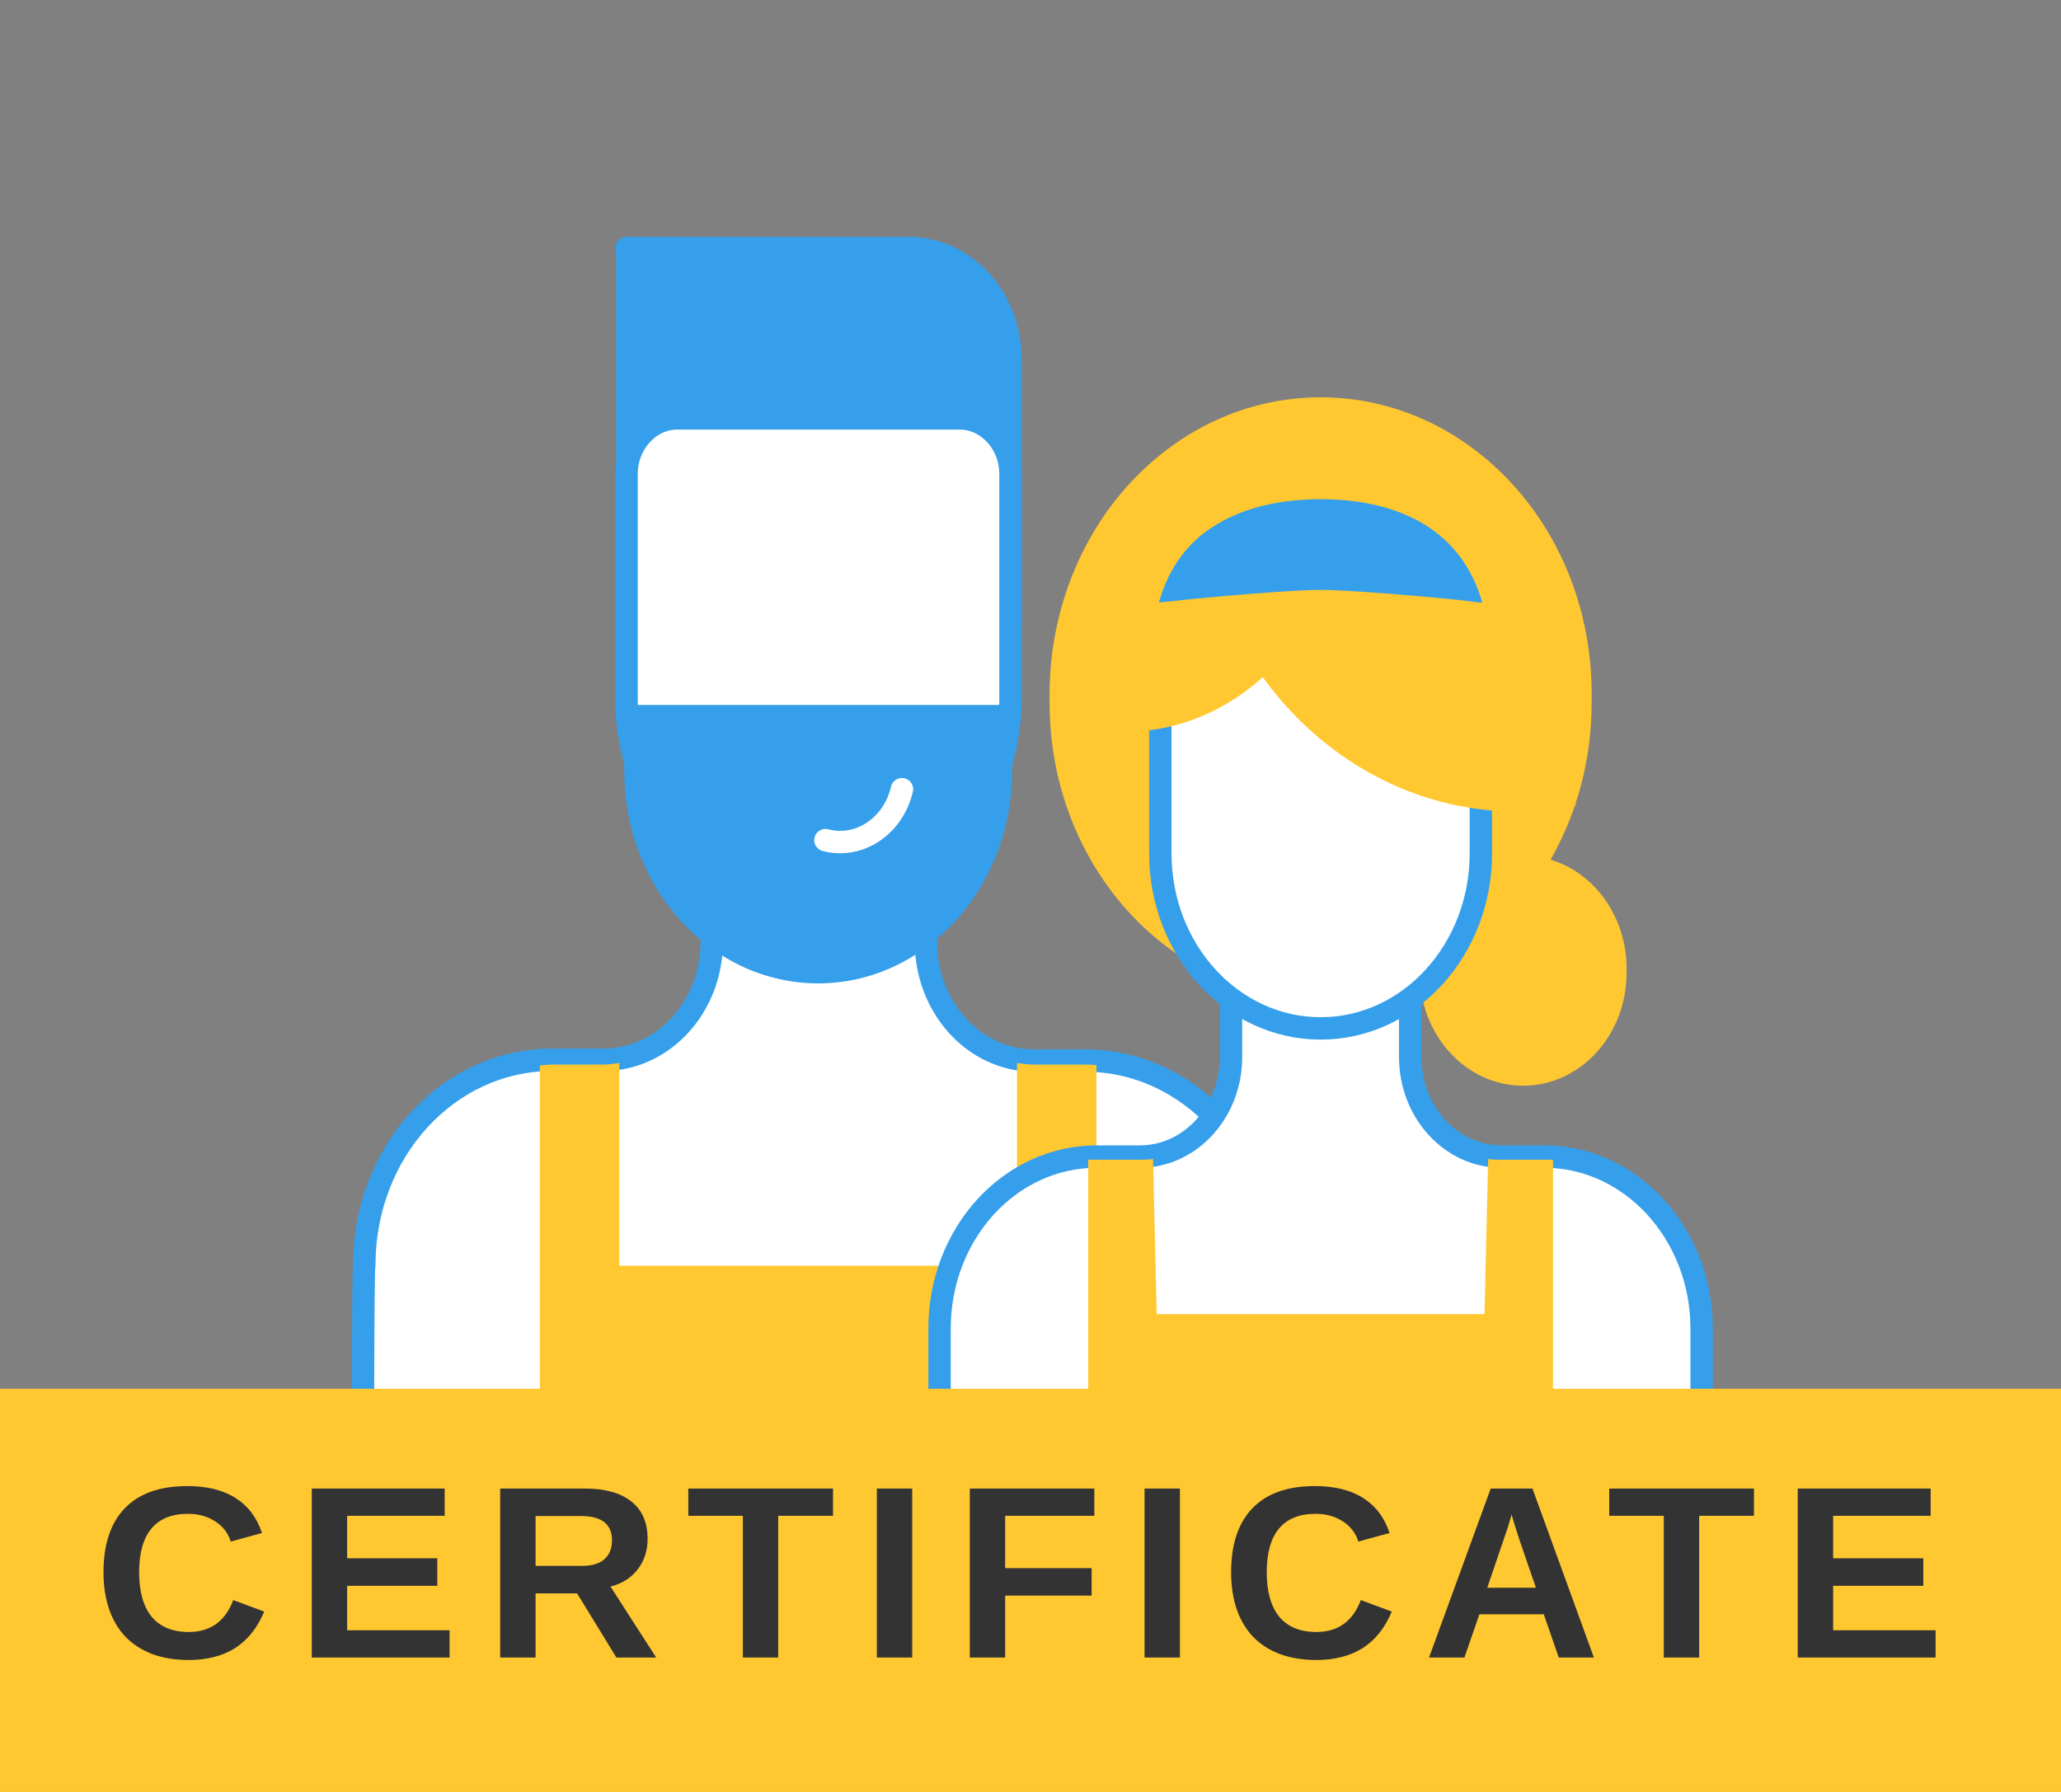
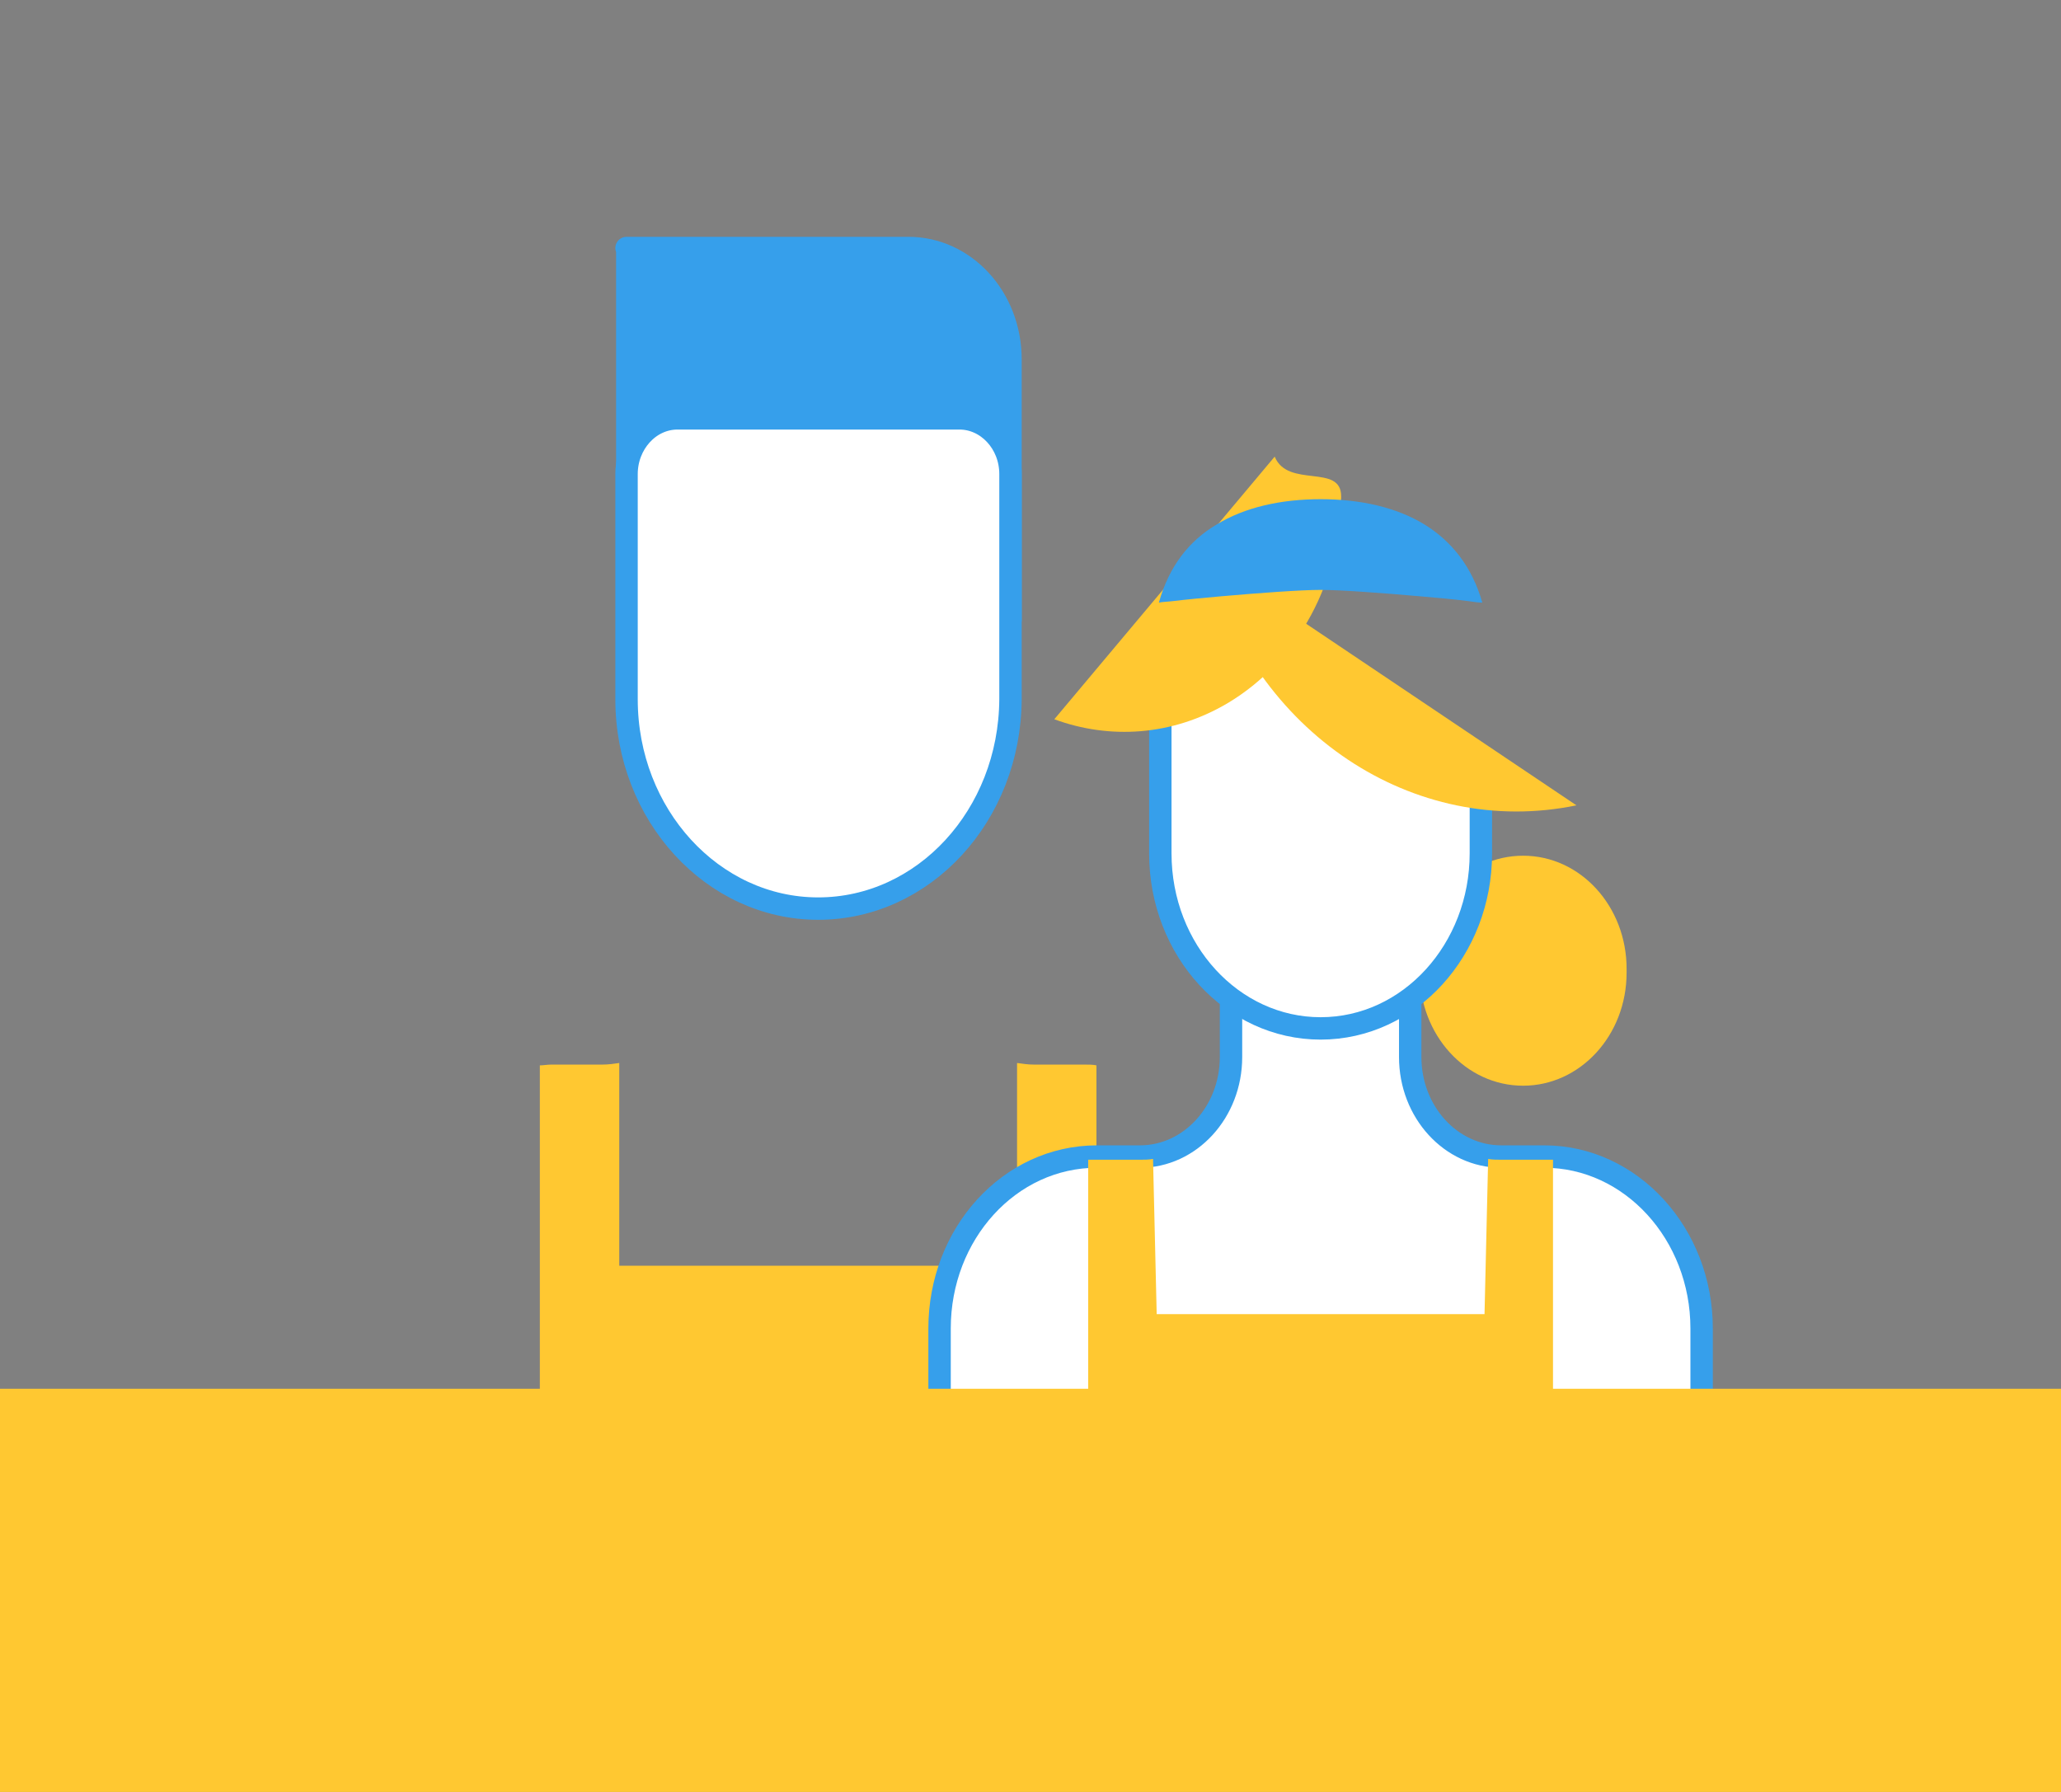
<svg xmlns="http://www.w3.org/2000/svg" width="92" height="80" viewBox="0 0 92 80" fill="none">
  <rect x="0" y="0" width="92" height="80" fill="#808080" stroke="none" />
-   <path d="M16.196 67.5H56.847V56.517C56.847 51.436 53.075 47.35 48.456 47.35H46.18C43.481 47.35 41.334 44.97 41.334 42.056V36.229H31.773V42.021C31.773 44.97 29.595 47.315 26.928 47.315H24.651C20.001 47.315 16.261 51.401 16.261 56.482C16.196 56.304 16.196 67.5 16.196 67.5Z" fill="white" stroke="#369FEB" stroke-linecap="round" stroke-linejoin="round" />
  <path d="M27.968 11.073H40.554C43.058 11.073 45.107 13.276 45.107 16.048V27.666H28.001V11.073H27.968Z" fill="#369FEB" stroke="#369FEB" stroke-miterlimit="10" stroke-linecap="round" stroke-linejoin="round" />
  <path d="M36.521 40.564C31.806 40.564 27.968 36.372 27.968 31.22V21.164C27.968 19.814 28.977 18.677 30.245 18.677H42.83C44.066 18.677 45.107 19.779 45.107 21.164V31.22C45.074 36.407 41.237 40.564 36.521 40.564Z" fill="white" stroke="#369FEB" stroke-linecap="round" stroke-linejoin="round" />
  <path d="M45.237 56.507H45.4V56.33V47.457C45.66 47.492 45.887 47.528 46.147 47.528H48.424C48.587 47.528 48.782 47.528 48.944 47.563V51.365V65.044H24.098V51.365V47.563C24.261 47.563 24.424 47.528 24.619 47.528H26.895C27.155 47.528 27.416 47.492 27.643 47.457V56.33V56.507H27.806H45.237Z" fill="#FFC831" />
-   <path d="M36.522 43.903C31.749 43.903 27.866 39.66 27.866 34.446V31.471H45.177V34.446C45.177 39.66 41.294 43.903 36.522 43.903Z" fill="#369FEB" />
  <path d="M40.261 35.234C39.871 36.904 38.342 37.899 36.846 37.508" stroke="white" stroke-miterlimit="10" stroke-linecap="round" stroke-linejoin="round" />
  <path d="M75.958 59.309V67.704H41.941V59.309C41.941 55.081 45.063 51.634 48.966 51.634H50.885C53.128 51.634 54.95 49.644 54.95 47.193V42.325H62.95V47.193C62.95 49.644 64.771 51.634 67.015 51.634H68.933C72.803 51.634 75.958 55.081 75.958 59.309Z" fill="white" stroke="#369FEB" />
  <path d="M67.99 38.203C70.56 38.203 72.609 40.477 72.609 43.248V43.426C72.609 46.233 70.527 48.471 67.99 48.471C65.421 48.471 63.373 46.197 63.373 43.426V43.248C63.34 40.477 65.421 38.203 67.99 38.203Z" fill="#FFC831" />
-   <path d="M58.95 17.738C65.617 17.738 71.048 23.636 71.048 30.955V31.381C71.048 38.665 65.649 44.599 58.95 44.599C52.283 44.599 46.852 38.701 46.852 31.381V30.955C46.885 23.636 52.283 17.738 58.95 17.738Z" fill="#FFC831" />
  <path d="M66.104 34.401V38.096C66.104 42.396 62.917 45.913 58.95 45.913C55.015 45.913 51.795 42.431 51.795 38.096V27.651" fill="white" />
  <path d="M66.104 34.401V38.096C66.104 42.396 62.917 45.913 58.95 45.913C55.015 45.913 51.795 42.431 51.795 38.096V27.651" stroke="#369FEB" />
  <path d="M66.267 58.669L66.429 51.74C66.624 51.776 66.82 51.776 67.015 51.776H68.933C69.064 51.776 69.194 51.776 69.324 51.776V70.927H48.575V51.776C48.706 51.776 48.836 51.776 48.966 51.776H50.885C51.08 51.776 51.275 51.776 51.47 51.74L51.633 58.669H66.267Z" fill="#FFC831" />
  <path d="M47.063 32.111C49.515 33.016 52.312 32.865 54.798 31.394C58.006 29.48 59.838 25.89 59.867 22.166C59.878 20.678 57.491 21.818 56.9 20.386" fill="#FFC831" />
  <path d="M70.37 35.954C63.124 37.45 55.923 32.719 53.846 24.851L70.37 35.954Z" fill="#FFC831" />
  <path d="M63.6 23.423C64.803 24.169 65.714 25.306 66.169 26.905C66.007 26.905 65.779 26.869 65.519 26.834C64.966 26.763 64.218 26.692 63.372 26.62C61.746 26.478 59.86 26.336 58.95 26.336C58.039 26.336 56.153 26.478 54.527 26.62C53.714 26.692 52.966 26.763 52.38 26.834C52.088 26.869 51.86 26.869 51.73 26.905C52.185 25.27 53.096 24.133 54.299 23.423C55.567 22.641 57.194 22.286 58.95 22.286C60.706 22.286 62.332 22.641 63.6 23.423Z" fill="#369FEB" />
  <rect width="92" height="18" transform="translate(0 62)" fill="#FFC831" />
-   <path d="M8.426 72.859C9.391 72.859 10.053 72.384 10.411 71.434L11.793 71.949C11.486 72.68 11.051 73.225 10.488 73.583C9.925 73.934 9.237 74.11 8.426 74.11C7.819 74.11 7.278 74.022 6.803 73.847C6.335 73.671 5.936 73.415 5.607 73.079C5.286 72.743 5.041 72.333 4.873 71.85C4.704 71.361 4.62 70.809 4.62 70.195C4.62 68.944 4.938 67.99 5.574 67.332C6.211 66.674 7.139 66.345 8.36 66.345C9.245 66.345 9.965 66.524 10.521 66.882C11.076 67.233 11.467 67.752 11.694 68.44L10.301 68.824C10.184 68.443 9.954 68.144 9.61 67.924C9.267 67.698 8.861 67.584 8.393 67.584C7.669 67.584 7.124 67.804 6.759 68.242C6.393 68.681 6.211 69.332 6.211 70.195C6.211 71.057 6.397 71.719 6.77 72.18C7.15 72.633 7.702 72.859 8.426 72.859ZM13.917 74V66.455H19.85V67.672H15.496V69.569H19.521V70.798H15.496V72.783H20.069V74H13.917ZM27.516 74L25.761 71.138H23.907V74H22.328V66.455H26.101C27.008 66.455 27.702 66.648 28.185 67.036C28.667 67.416 28.908 67.972 28.908 68.703C28.908 69.229 28.759 69.686 28.459 70.074C28.159 70.454 27.757 70.706 27.252 70.831L29.292 74H27.516ZM27.318 68.769C27.318 68.045 26.858 67.683 25.936 67.683H23.907V69.909H25.969C26.415 69.909 26.752 69.811 26.978 69.613C27.205 69.409 27.318 69.127 27.318 68.769ZM34.739 67.672V74H33.16V67.672H30.725V66.455H37.185V67.672H34.739ZM39.141 74V66.455H40.72V74H39.141ZM44.869 67.672V70.008H48.729V71.236H44.869V74H43.29V66.455H48.85V67.672H44.869ZM51.091 74V66.455H52.67V74H51.091ZM58.76 72.859C59.725 72.859 60.387 72.384 60.745 71.434L62.127 71.949C61.82 72.68 61.385 73.225 60.822 73.583C60.259 73.934 59.572 74.11 58.76 74.11C58.153 74.11 57.612 74.022 57.137 73.847C56.669 73.671 56.27 73.415 55.941 73.079C55.62 72.743 55.375 72.333 55.207 71.85C55.039 71.361 54.955 70.809 54.955 70.195C54.955 68.944 55.273 67.99 55.909 67.332C56.545 66.674 57.473 66.345 58.694 66.345C59.579 66.345 60.299 66.524 60.855 66.882C61.41 67.233 61.801 67.752 62.028 68.44L60.635 68.824C60.518 68.443 60.288 68.144 59.944 67.924C59.601 67.698 59.195 67.584 58.727 67.584C58.003 67.584 57.459 67.804 57.093 68.242C56.727 68.681 56.545 69.332 56.545 70.195C56.545 71.057 56.731 71.719 57.104 72.18C57.484 72.633 58.036 72.859 58.76 72.859ZM69.581 74L68.912 72.07H66.038L65.37 74H63.79L66.543 66.455H68.407L71.149 74H69.581ZM67.475 67.617L67.442 67.738L67.311 68.177L66.389 70.885H68.561L67.815 68.714L67.585 67.99L67.475 67.617ZM75.848 67.672V74H74.269V67.672H71.834V66.455H78.294V67.672H75.848ZM80.249 74V66.455H86.182V67.672H81.829V69.569H85.853V70.798H81.829V72.783H86.402V74H80.249Z" fill="#333333" />
</svg>